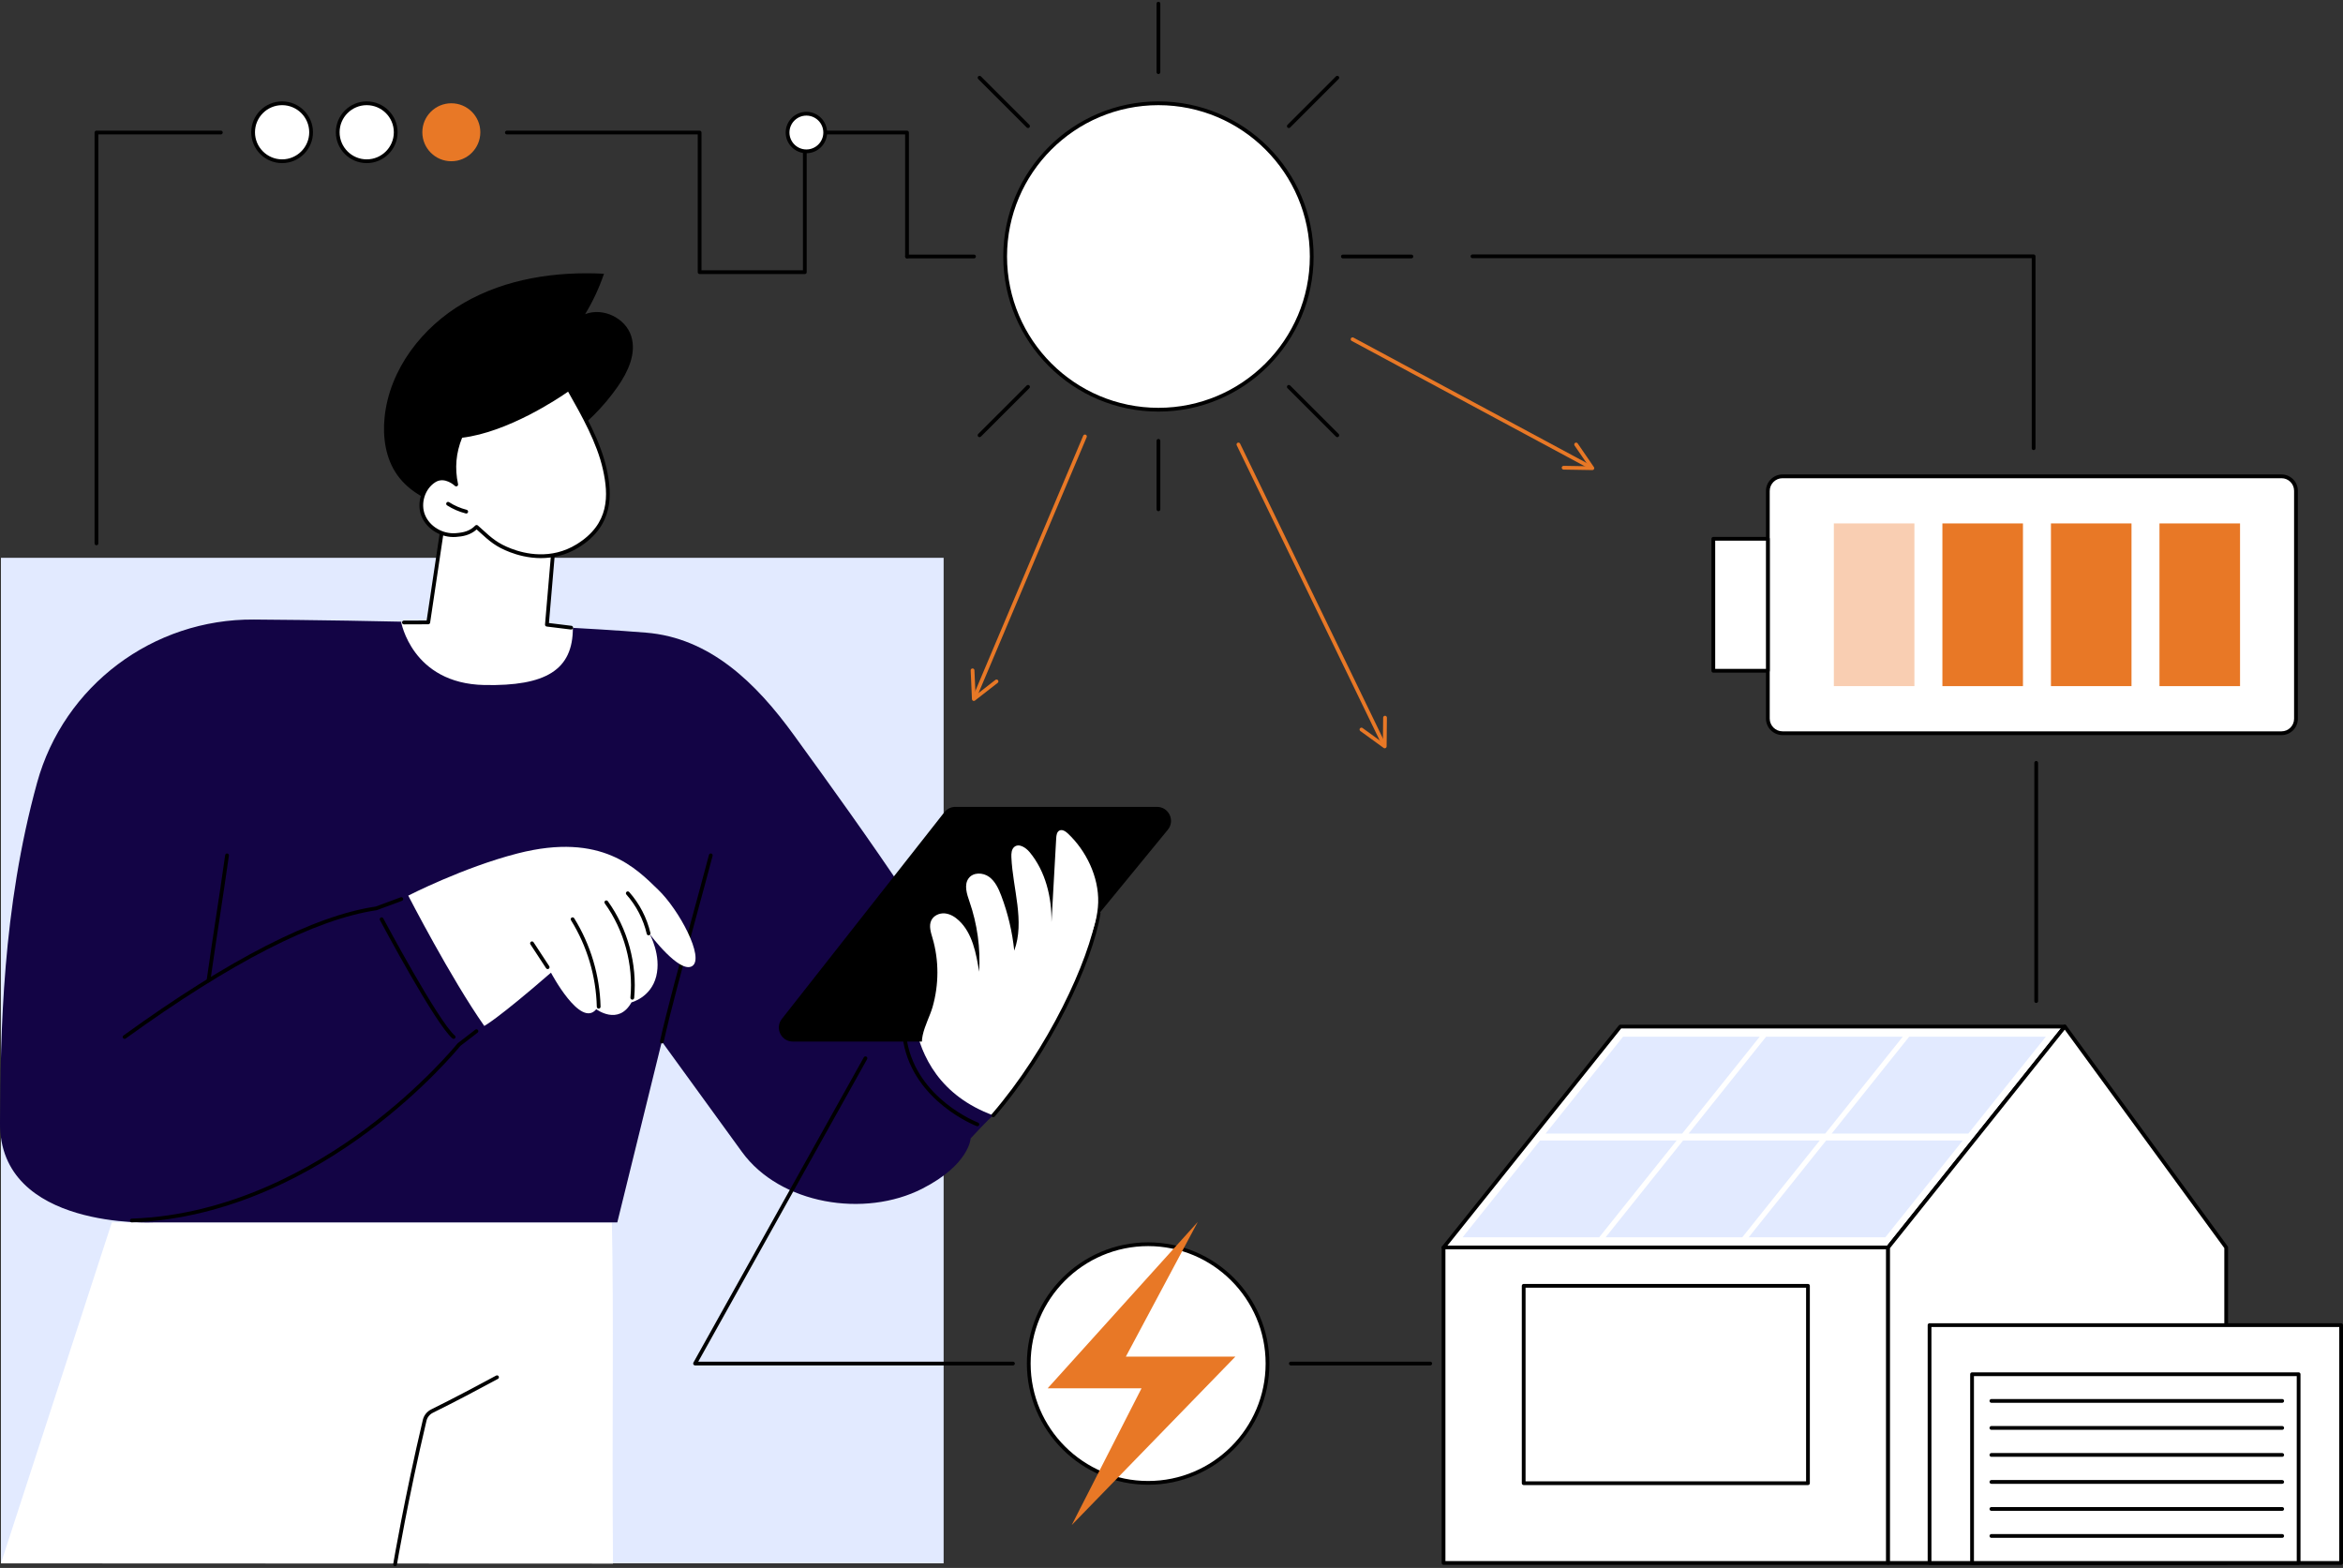
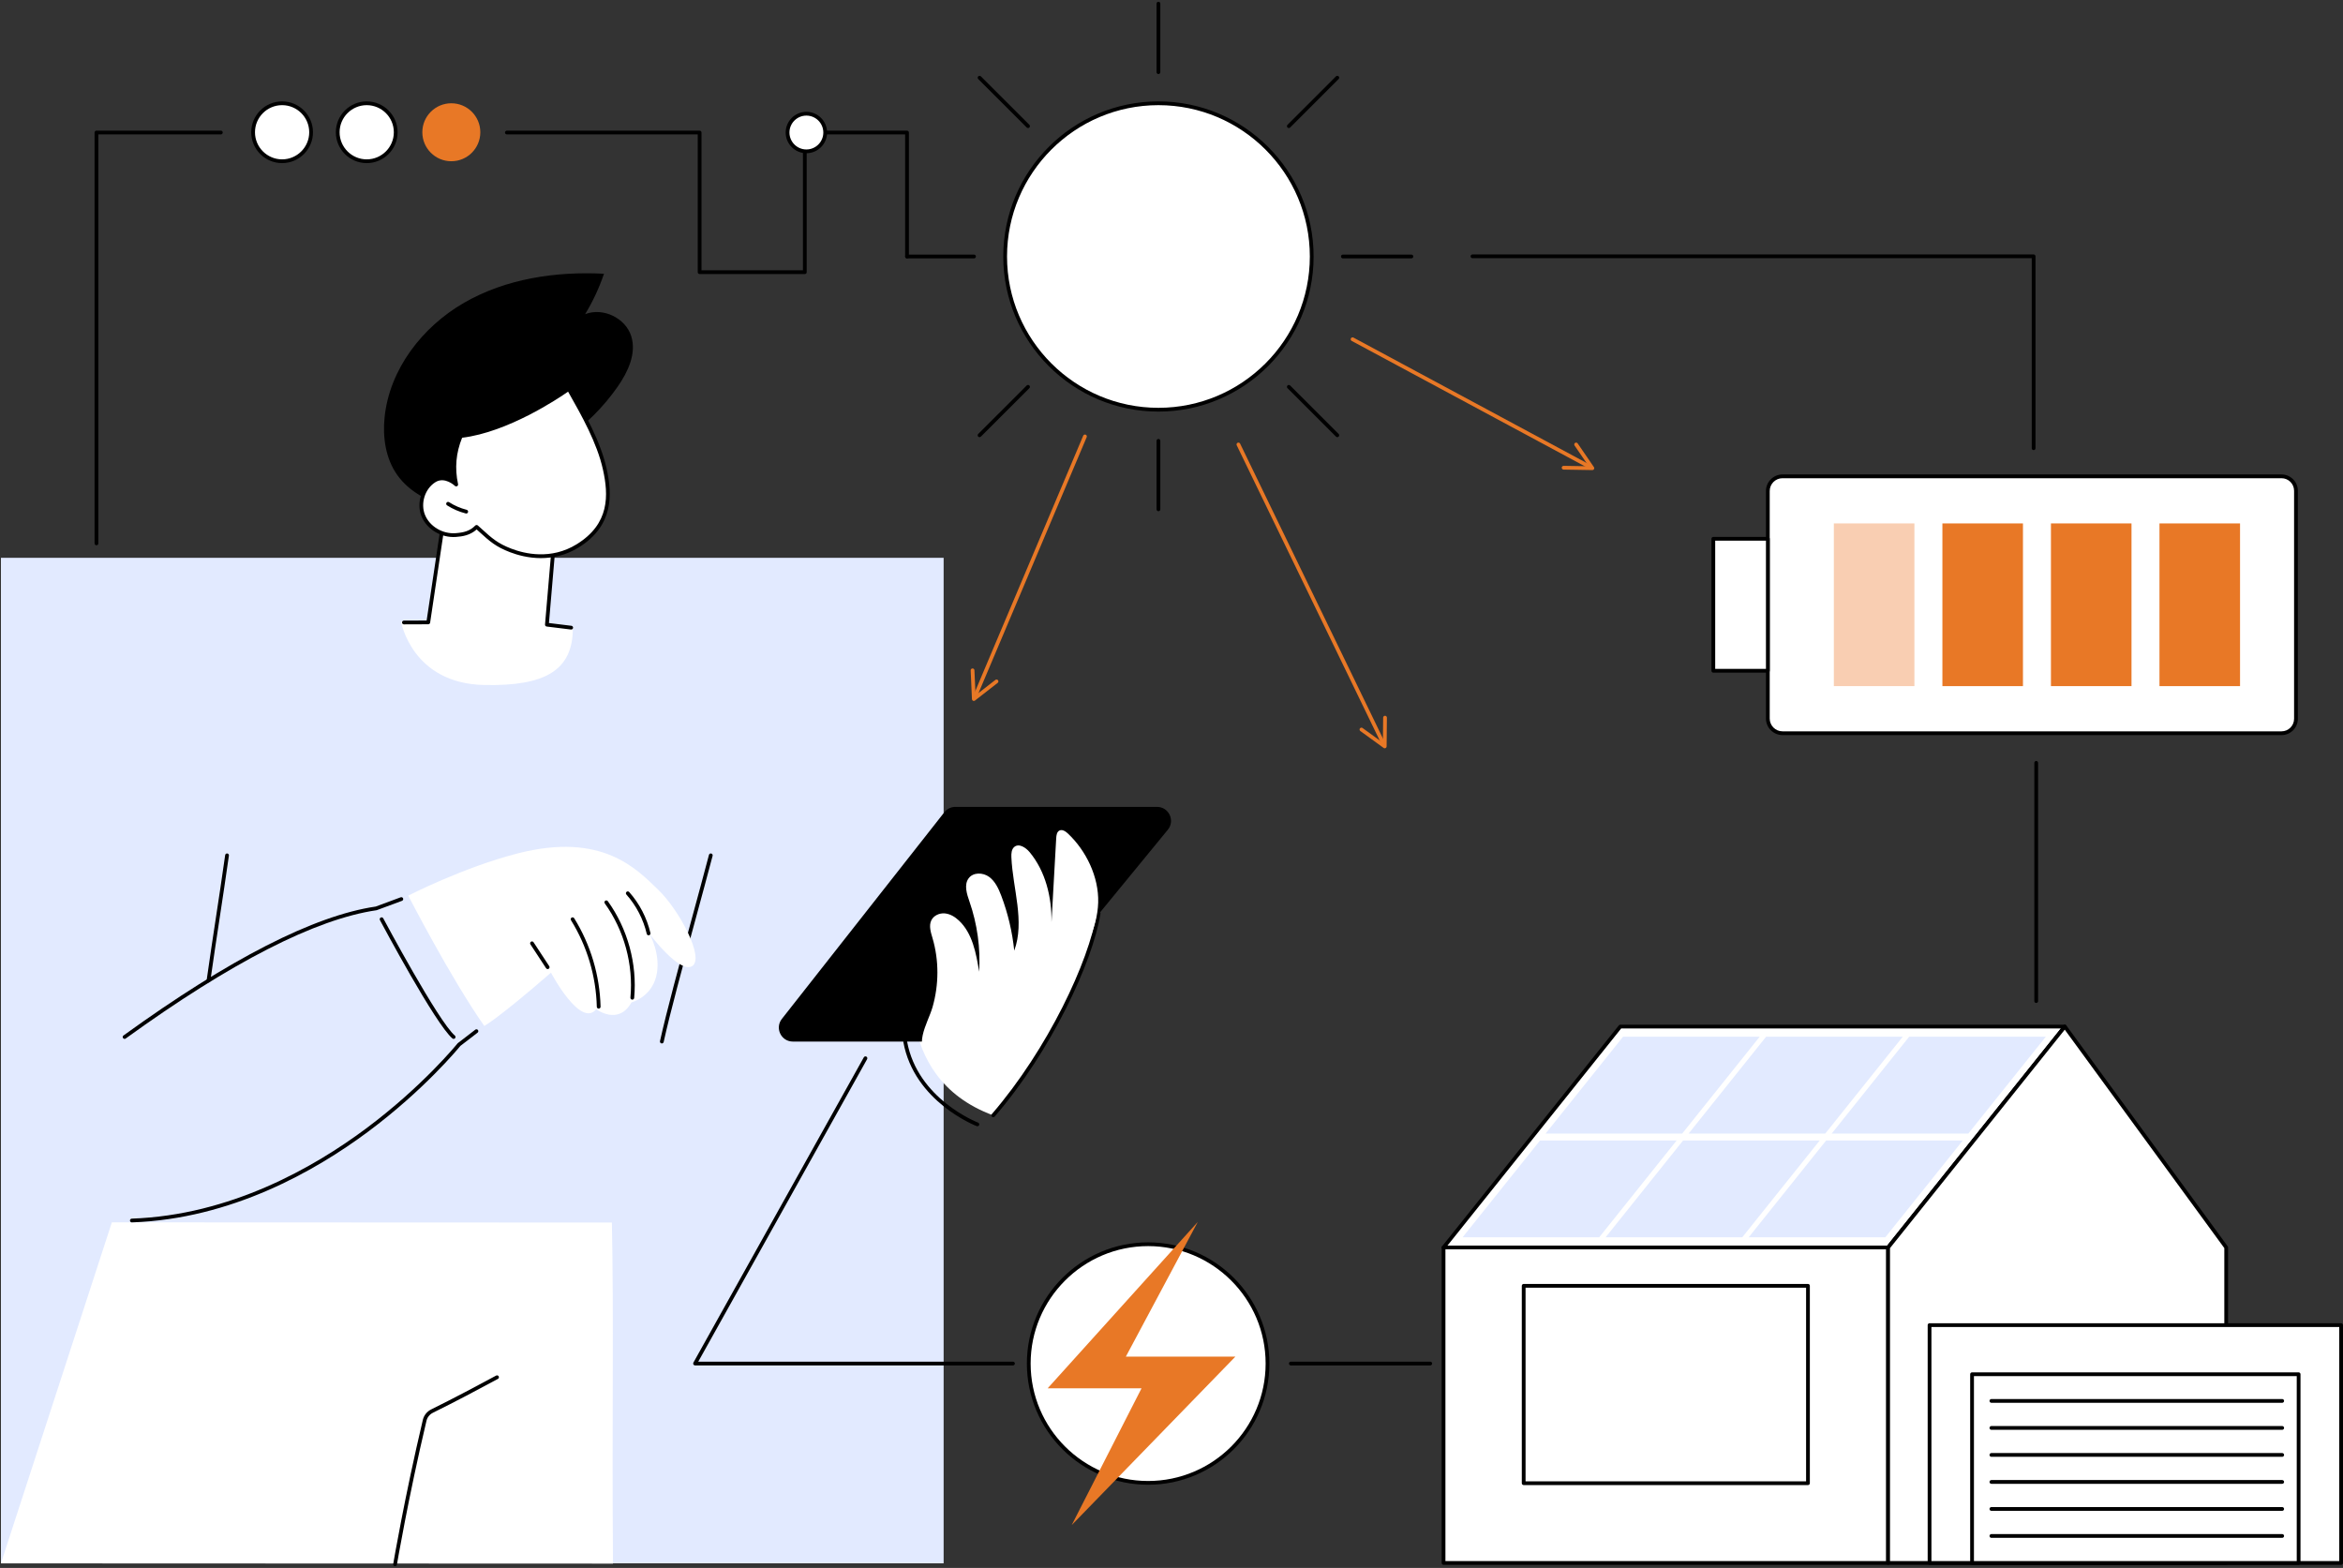
<svg xmlns="http://www.w3.org/2000/svg" fill="none" viewBox="0 0 665 445" height="445" width="665">
  <rect x="0" y="0" width="665" height="445" fill="#333333" stroke="none" />
  <g clip-path="url(#clip0_13003_44309)">
    <path fill="#E2EAFF" d="M267.826 158.314H0.267V443.692H267.826V158.314Z" />
    <path fill="black" d="M27.375 154.757C27.079 154.757 26.842 154.517 26.842 154.223V37.612C26.842 37.316 27.082 37.078 27.375 37.078H62.687C62.983 37.078 63.22 37.318 63.22 37.612C63.22 37.905 62.98 38.145 62.687 38.145H27.909V154.223C27.909 154.519 27.669 154.757 27.375 154.757Z" />
    <path fill="white" d="M80.067 45.761C84.612 45.761 88.297 42.079 88.297 37.536C88.297 32.994 84.612 29.311 80.067 29.311C75.522 29.311 71.838 32.994 71.838 37.536C71.838 42.079 75.522 45.761 80.067 45.761Z" />
    <path fill="black" d="M80.067 46.295C75.236 46.295 71.304 42.365 71.304 37.536C71.304 32.708 75.236 28.778 80.067 28.778C84.898 28.778 88.83 32.706 88.83 37.536C88.83 42.367 84.898 46.295 80.067 46.295ZM80.067 29.845C75.825 29.845 72.371 33.295 72.371 37.536C72.371 41.777 75.823 45.227 80.067 45.227C84.312 45.227 87.763 41.777 87.763 37.536C87.763 33.295 84.312 29.845 80.067 29.845Z" />
    <path fill="white" d="M104.083 45.761C108.628 45.761 112.313 42.079 112.313 37.536C112.313 32.994 108.628 29.311 104.083 29.311C99.538 29.311 95.854 32.994 95.854 37.536C95.854 42.079 99.538 45.761 104.083 45.761Z" />
    <path fill="black" d="M104.083 46.295C99.252 46.295 95.32 42.365 95.32 37.536C95.32 32.708 99.252 28.778 104.083 28.778C108.915 28.778 112.846 32.706 112.846 37.536C112.846 42.367 108.915 46.295 104.083 46.295ZM104.083 29.845C99.841 29.845 96.388 33.295 96.388 37.536C96.388 41.777 99.839 45.227 104.083 45.227C108.328 45.227 111.779 41.777 111.779 37.536C111.779 33.295 108.328 29.845 104.083 29.845Z" />
    <path fill="#E87826" d="M128.097 45.761C132.642 45.761 136.326 42.079 136.326 37.536C136.326 32.994 132.642 29.311 128.097 29.311C123.552 29.311 119.868 32.994 119.868 37.536C119.868 42.079 123.552 45.761 128.097 45.761Z" />
    <path fill="black" d="M228.423 77.778H198.566C198.27 77.778 198.033 77.538 198.033 77.244V38.148H143.859C143.563 38.148 143.326 37.908 143.326 37.614C143.326 37.321 143.566 37.08 143.859 37.08H198.569C198.865 37.08 199.102 37.321 199.102 37.614V76.71H227.892V37.614C227.892 37.318 228.132 37.08 228.425 37.08H257.433C257.729 37.08 257.966 37.321 257.966 37.614V72.797C257.966 73.093 257.726 73.331 257.433 73.331C257.139 73.331 256.899 73.09 256.899 72.797V38.148H228.959V77.244C228.959 77.54 228.719 77.778 228.425 77.778H228.423Z" />
    <path fill="white" d="M228.882 42.94C231.833 42.936 234.222 40.542 234.218 37.593C234.214 34.643 231.818 32.256 228.868 32.26C225.917 32.264 223.528 34.658 223.532 37.608C223.536 40.557 225.932 42.944 228.882 42.94Z" />
    <path fill="black" d="M228.872 43.486C225.632 43.486 222.995 40.851 222.995 37.612C222.995 34.373 225.632 31.738 228.872 31.738C232.112 31.738 234.749 34.373 234.749 37.612C234.749 40.851 232.112 43.486 228.872 43.486ZM228.872 32.808C226.221 32.808 224.065 34.962 224.065 37.612C224.065 40.261 226.221 42.418 228.872 42.418C231.523 42.418 233.679 40.264 233.679 37.612C233.679 34.96 231.523 32.808 228.872 32.808Z" />
    <path fill="#E87826" d="M451.108 132.96C451.023 132.96 450.935 132.941 450.855 132.897L383.641 96.753C383.381 96.613 383.284 96.29 383.422 96.03C383.563 95.771 383.886 95.671 384.145 95.812L451.36 131.956C451.619 132.096 451.716 132.419 451.578 132.679C451.481 132.858 451.297 132.96 451.108 132.96Z" />
    <path fill="#E87826" d="M451.956 133.414C451.942 133.414 451.927 133.414 451.913 133.414L443.78 133.278C443.487 133.273 443.252 133.03 443.256 132.734C443.261 132.438 443.509 132.22 443.8 132.21L450.93 132.332L446.902 126.45C446.734 126.208 446.798 125.875 447.04 125.708C447.283 125.541 447.615 125.604 447.782 125.846L452.369 132.54C452.39 132.567 452.41 132.596 452.427 132.628C452.519 132.797 452.512 133.001 452.41 133.166C452.315 133.319 452.148 133.414 451.968 133.419H451.956V133.414Z" />
    <path fill="#E87826" d="M392.59 211.516C392.391 211.516 392.202 211.405 392.11 211.216L351.014 126.378C350.886 126.113 350.997 125.793 351.262 125.664C351.529 125.536 351.846 125.647 351.975 125.912L393.071 210.75C393.199 211.014 393.088 211.334 392.823 211.463C392.748 211.499 392.668 211.516 392.59 211.516Z" />
    <path fill="#E87826" d="M393.024 212.375C392.93 212.375 392.835 212.351 392.753 212.3C392.728 212.286 392.704 212.269 392.682 212.252L386.1 207.482C385.862 207.309 385.806 206.975 385.981 206.737C386.156 206.499 386.488 206.443 386.726 206.618L392.5 210.801L392.571 203.672C392.573 203.379 392.813 203.144 393.104 203.144H393.109C393.405 203.146 393.64 203.389 393.638 203.682L393.558 211.795C393.558 211.82 393.558 211.846 393.558 211.871C393.546 212.053 393.444 212.218 393.284 212.305C393.204 212.351 393.112 212.373 393.022 212.373L393.024 212.375Z" />
    <path fill="#E87826" d="M276.797 198.068C276.727 198.068 276.657 198.053 276.589 198.024C276.317 197.91 276.191 197.595 276.305 197.323L307.445 123.653C307.559 123.381 307.872 123.255 308.146 123.369C308.417 123.483 308.543 123.799 308.429 124.07L277.29 197.74C277.205 197.944 277.006 198.068 276.797 198.068Z" />
    <path fill="#E87826" d="M276.395 198.941C276.322 198.941 276.247 198.927 276.179 198.895C276.007 198.82 275.888 198.657 275.864 198.471C275.861 198.444 275.859 198.42 275.859 198.393L275.5 190.272C275.488 189.979 275.716 189.729 276.009 189.714C276.303 189.702 276.553 189.93 276.567 190.224L276.882 197.345L282.509 192.966C282.742 192.784 283.077 192.825 283.259 193.058C283.441 193.291 283.397 193.625 283.167 193.807L276.761 198.793C276.742 198.813 276.72 198.83 276.696 198.844C276.606 198.905 276.499 198.936 276.395 198.936V198.941Z" />
    <path fill="white" d="M409.713 354.05H535.877L586.044 291.352H459.88L409.713 354.05Z" />
    <path fill="black" d="M535.877 354.584H409.713C409.507 354.584 409.32 354.467 409.233 354.281C409.146 354.094 409.17 353.875 409.298 353.715L459.465 291.019C459.567 290.893 459.72 290.818 459.882 290.818H586.046C586.252 290.818 586.439 290.934 586.526 291.121C586.614 291.308 586.589 291.526 586.461 291.686L536.294 354.383C536.192 354.509 536.039 354.584 535.877 354.584ZM410.824 353.514H535.62L584.93 291.885H460.134L410.824 353.514Z" />
    <path fill="#E2EAFF" d="M519.877 321.723H558.657L580.647 294.239H541.868L519.877 321.723Z" />
    <path fill="#E2EAFF" d="M496.321 351.163H535.101L557.092 323.679H518.31L496.321 351.163Z" />
    <path fill="#E2EAFF" d="M479.271 321.723H518.053L540.042 294.239H501.262L479.271 321.723Z" />
    <path fill="#E2EAFF" d="M455.716 351.163H494.495L516.486 323.679H477.707L455.716 351.163Z" />
    <path fill="#E2EAFF" d="M438.665 321.723H477.447L499.436 294.239H460.656L438.665 321.723Z" />
    <path fill="#E2EAFF" d="M415.11 351.163H453.892L475.88 323.679H437.101L415.11 351.163Z" />
    <path fill="white" d="M409.716 443.58H535.889V354.05H409.716V443.58Z" />
    <path fill="black" d="M535.887 444.114H409.713C409.417 444.114 409.18 443.874 409.18 443.58V354.05C409.18 353.754 409.42 353.516 409.713 353.516H535.887C536.183 353.516 536.42 353.757 536.42 354.05V443.58C536.42 443.876 536.18 444.114 535.887 444.114ZM410.247 443.047H535.353V354.584H410.247V443.047Z" />
    <path fill="white" d="M432.458 420.949H513.144V364.929H432.458V420.949Z" />
    <path fill="black" d="M513.144 421.482H432.458C432.163 421.482 431.925 421.242 431.925 420.949V364.929C431.925 364.633 432.165 364.396 432.458 364.396H513.144C513.44 364.396 513.677 364.636 513.677 364.929V420.949C513.677 421.245 513.437 421.482 513.144 421.482ZM432.992 420.415H512.61V365.466H432.992V420.415Z" />
    <path fill="white" d="M631.847 443.58H535.887V354.05L586.044 291.352L631.847 354.05V443.58Z" />
    <path fill="black" d="M631.847 444.114H535.887C535.591 444.114 535.353 443.874 535.353 443.58V354.05C535.353 353.929 535.394 353.812 535.469 353.715L585.624 291.019C585.728 290.888 585.884 290.813 586.053 290.818C586.218 290.82 586.373 290.903 586.473 291.036L632.279 353.732C632.347 353.825 632.381 353.934 632.381 354.048V443.578C632.381 443.874 632.141 444.112 631.847 444.112V444.114ZM536.423 443.047H631.316V354.225L586.027 292.232L536.425 354.237V443.047H536.423Z" />
    <path fill="white" d="M547.655 443.58H664.466V376.085H547.655V443.58Z" />
    <path fill="black" d="M664.466 444.114H547.655C547.359 444.114 547.121 443.874 547.121 443.58V376.085C547.121 375.789 547.361 375.551 547.655 375.551H664.466C664.762 375.551 665 375.792 665 376.085V443.58C665 443.876 664.76 444.114 664.466 444.114ZM548.188 443.047H663.933V376.621H548.188V443.047Z" />
    <path fill="white" d="M559.716 443.58H652.405V390.026H559.716V443.58Z" />
    <path fill="black" d="M652.405 444.114H559.716C559.42 444.114 559.183 443.874 559.183 443.58V390.026C559.183 389.73 559.423 389.492 559.716 389.492H652.405C652.701 389.492 652.938 389.733 652.938 390.026V443.58C652.938 443.876 652.698 444.114 652.405 444.114ZM560.252 443.047H651.871V390.56H560.252V443.047Z" />
    <path fill="black" d="M647.741 398.13H565.205C564.909 398.13 564.671 397.89 564.671 397.596C564.671 397.303 564.912 397.062 565.205 397.062H647.741C648.037 397.062 648.275 397.303 648.275 397.596C648.275 397.89 648.034 398.13 647.741 398.13Z" />
    <path fill="black" d="M647.741 405.797H565.205C564.909 405.797 564.671 405.557 564.671 405.263C564.671 404.969 564.912 404.729 565.205 404.729H647.741C648.037 404.729 648.275 404.969 648.275 405.263C648.275 405.557 648.034 405.797 647.741 405.797Z" />
    <path fill="black" d="M647.741 413.461H565.205C564.909 413.461 564.671 413.221 564.671 412.927C564.671 412.634 564.912 412.394 565.205 412.394H647.741C648.037 412.394 648.275 412.634 648.275 412.927C648.275 413.221 648.034 413.461 647.741 413.461Z" />
    <path fill="black" d="M647.741 421.126H565.205C564.909 421.126 564.671 420.885 564.671 420.592C564.671 420.298 564.912 420.058 565.205 420.058H647.741C648.037 420.058 648.275 420.298 648.275 420.592C648.275 420.885 648.034 421.126 647.741 421.126Z" />
    <path fill="black" d="M647.741 428.793H565.205C564.909 428.793 564.671 428.552 564.671 428.259C564.671 427.965 564.912 427.725 565.205 427.725H647.741C648.037 427.725 648.275 427.965 648.275 428.259C648.275 428.552 648.034 428.793 647.741 428.793Z" />
    <path fill="black" d="M647.741 436.457H565.205C564.909 436.457 564.671 436.217 564.671 435.923C564.671 435.63 564.912 435.389 565.205 435.389H647.741C648.037 435.389 648.275 435.63 648.275 435.923C648.275 436.217 648.034 436.457 647.741 436.457Z" />
    <path fill="white" d="M328.793 116.277C352.821 116.277 372.299 96.809 372.299 72.794C372.299 48.779 352.821 29.311 328.793 29.311C304.765 29.311 285.286 48.779 285.286 72.794C285.286 96.809 304.765 116.277 328.793 116.277Z" />
    <path fill="black" d="M328.793 116.813C304.51 116.813 284.752 97.066 284.752 72.797C284.752 48.527 304.51 28.778 328.793 28.778C353.076 28.778 372.833 48.525 372.833 72.797C372.833 97.069 353.076 116.813 328.793 116.813ZM328.793 29.845C305.099 29.845 285.82 49.112 285.82 72.794C285.82 96.477 305.097 115.743 328.793 115.743C352.489 115.743 371.763 96.477 371.763 72.794C371.763 49.112 352.486 29.845 328.793 29.845Z" />
    <path fill="black" d="M328.793 21.016C328.497 21.016 328.259 20.776 328.259 20.482V1.034C328.259 0.738 328.499 0.5 328.793 0.5C329.086 0.5 329.326 0.74 329.326 1.034V20.482C329.326 20.778 329.086 21.016 328.793 21.016Z" />
    <path fill="black" d="M328.793 145.089C328.497 145.089 328.259 144.849 328.259 144.555V125.106C328.259 124.81 328.499 124.573 328.793 124.573C329.086 124.573 329.326 124.813 329.326 125.106V144.555C329.326 144.851 329.086 145.089 328.793 145.089Z" />
    <path fill="black" d="M291.784 36.338C291.648 36.338 291.51 36.287 291.405 36.183L277.646 22.431C277.438 22.222 277.438 21.885 277.646 21.676C277.855 21.468 278.192 21.468 278.4 21.676L292.16 35.428C292.368 35.637 292.368 35.974 292.16 36.183C292.055 36.287 291.92 36.34 291.781 36.34L291.784 36.338Z" />
    <path fill="black" d="M379.561 124.073C379.425 124.073 379.287 124.019 379.183 123.917L365.424 110.166C365.215 109.957 365.215 109.62 365.424 109.411C365.632 109.202 365.969 109.202 366.178 109.411L379.937 123.163C380.146 123.372 380.146 123.709 379.937 123.917C379.833 124.022 379.697 124.075 379.559 124.075L379.561 124.073Z" />
    <path fill="black" d="M276.455 73.328H257.431C257.135 73.328 256.897 73.088 256.897 72.794C256.897 72.501 257.137 72.261 257.431 72.261H276.455C276.751 72.261 276.989 72.501 276.989 72.794C276.989 73.088 276.749 73.328 276.455 73.328Z" />
    <path fill="black" d="M400.592 73.328H381.133C380.837 73.328 380.599 73.088 380.599 72.794C380.599 72.501 380.839 72.261 381.133 72.261H400.592C400.888 72.261 401.125 72.501 401.125 72.794C401.125 73.088 400.885 73.328 400.592 73.328Z" />
    <path fill="black" d="M278.025 124.073C277.889 124.073 277.75 124.019 277.646 123.915C277.438 123.706 277.438 123.369 277.646 123.16L291.405 109.409C291.614 109.2 291.951 109.2 292.16 109.409C292.368 109.617 292.368 109.954 292.16 110.163L278.4 123.915C278.296 124.019 278.16 124.07 278.022 124.07L278.025 124.073Z" />
    <path fill="black" d="M365.802 36.338C365.666 36.338 365.528 36.287 365.424 36.18C365.215 35.971 365.215 35.634 365.424 35.426L379.183 21.674C379.391 21.465 379.728 21.465 379.937 21.674C380.146 21.882 380.146 22.22 379.937 22.428L366.178 36.18C366.074 36.285 365.938 36.335 365.799 36.335L365.802 36.338Z" />
    <path fill="white" d="M173.98 443.77C173.667 403.152 174.237 373.358 173.667 346.975L31.75 346.915C31.75 346.915 17.826 389.711 0.262 443.704L173.98 443.77Z" />
    <path fill="black" d="M112.13 444.5C112.101 444.5 112.069 444.5 112.04 444.493C111.749 444.444 111.553 444.168 111.604 443.877C111.635 443.69 114.837 424.835 120.013 402.98C120.318 401.687 121.184 400.605 122.389 400.008C129.108 396.681 134.941 393.569 140.818 390.407C141.077 390.267 141.402 390.364 141.54 390.626C141.681 390.885 141.582 391.21 141.322 391.349C135.436 394.515 129.593 397.633 122.86 400.966C121.941 401.422 121.281 402.245 121.048 403.227C115.88 425.049 112.685 443.869 112.654 444.056C112.61 444.318 112.385 444.502 112.128 444.502L112.13 444.5Z" />
-     <path fill="#130445" d="M254.583 273.308L258.131 255.261C246.606 237.994 235.289 222.362 225.314 208.605C214.596 193.824 201.494 181.004 183.289 179.548C150.636 176.94 105.259 176.084 72.068 175.834C43.451 175.618 18.125 194.567 10.526 222.143C0.609 258.129 0.189 293.028 -0 318.647C-0.223 349.154 43.691 346.939 43.691 346.939H175.203L187.844 295.607L210.587 326.93C221.409 341.834 245.384 345.731 261.789 337.346C275.153 330.513 275.49 323.094 275.49 323.094C275.49 323.094 280.486 317.659 281.903 316.553C269.878 287.525 254.583 273.308 254.583 273.308Z" />
    <path fill="white" d="M311.808 259.221L271.925 276.641C267.341 269.261 262.72 262.135 258.131 255.261L259.832 271.879C259.832 271.879 251.823 305.499 281.903 316.553C296.249 300.535 309.249 275.38 311.808 259.223V259.221Z" />
    <path fill="black" d="M281.903 317.087C281.779 317.087 281.655 317.043 281.554 316.956C281.33 316.764 281.306 316.427 281.498 316.203C297.401 297.776 309.128 272.718 311.279 259.138C311.325 258.847 311.599 258.648 311.89 258.695C312.181 258.741 312.38 259.015 312.334 259.306C310.161 273.033 298.335 298.329 282.308 316.902C282.201 317.023 282.053 317.087 281.903 317.087Z" />
    <path fill="black" d="M37.421 346.932C37.135 346.932 36.897 346.703 36.888 346.415C36.878 346.119 37.108 345.871 37.402 345.862C65.291 344.896 88.946 331.428 103.877 320.299C120.066 308.233 129.765 296.252 129.862 296.134C129.889 296.1 129.918 296.071 129.952 296.044L134.9 292.235C135.133 292.055 135.47 292.099 135.649 292.332C135.829 292.565 135.785 292.902 135.552 293.081L130.653 296.854C129.942 297.723 120.275 309.41 104.515 321.155C89.46 332.374 65.604 345.954 37.438 346.929C37.431 346.929 37.426 346.929 37.419 346.929L37.421 346.932Z" />
    <path fill="black" d="M35.362 294.85C35.197 294.85 35.032 294.773 34.928 294.629C34.755 294.389 34.809 294.057 35.047 293.885C65.07 272.177 89.152 259.866 106.632 257.292L113.724 254.665C114 254.563 114.308 254.703 114.41 254.98C114.512 255.257 114.371 255.565 114.095 255.667L106.95 258.314C106.916 258.326 106.879 258.335 106.84 258.34C89.53 260.871 65.585 273.121 35.67 294.748C35.575 294.816 35.466 294.85 35.357 294.85H35.362Z" />
    <path fill="black" d="M59.177 278.818C59.153 278.818 59.126 278.818 59.102 278.813C58.811 278.772 58.607 278.502 58.648 278.209C59.553 271.808 60.431 266.029 61.28 260.439C62.129 254.851 63.009 249.072 63.911 242.679C63.953 242.388 64.227 242.182 64.515 242.225C64.806 242.267 65.01 242.536 64.969 242.829C64.064 249.23 63.186 255.012 62.335 260.602C61.486 266.189 60.608 271.966 59.703 278.359C59.665 278.626 59.437 278.818 59.175 278.818H59.177Z" />
    <path fill="black" d="M187.846 296.141C187.807 296.141 187.768 296.136 187.73 296.129C187.441 296.066 187.259 295.779 187.322 295.493C189.161 287.147 192.823 273.679 196.366 260.655C198.132 254.17 199.798 248.043 201.222 242.618C201.297 242.332 201.588 242.162 201.874 242.237C202.161 242.313 202.33 242.604 202.255 242.89C200.829 248.32 199.163 254.449 197.397 260.936C193.858 273.948 190.196 287.404 188.365 295.724C188.309 295.974 188.088 296.143 187.844 296.143L187.846 296.141Z" />
    <path fill="black" d="M128.754 294.85C128.633 294.85 128.509 294.809 128.409 294.724C123.583 290.641 108.475 262.341 107.835 261.138C107.697 260.878 107.794 260.553 108.056 260.415C108.317 260.276 108.64 260.373 108.778 260.635C108.934 260.929 124.429 289.956 129.101 293.909C129.326 294.098 129.355 294.435 129.164 294.661C129.057 294.785 128.907 294.85 128.756 294.85H128.754Z" />
    <path fill="black" d="M277.404 319.641C277.341 319.641 277.278 319.629 277.217 319.607C277.04 319.542 259.451 312.758 256.385 295.704C256.332 295.413 256.526 295.136 256.817 295.083C257.106 295.03 257.385 295.224 257.438 295.515C260.397 311.977 277.421 318.542 277.593 318.605C277.869 318.71 278.01 319.018 277.906 319.294C277.826 319.508 277.622 319.641 277.406 319.641H277.404Z" />
    <path fill="white" d="M115.873 254.191C115.873 254.191 127.949 277.663 137.451 291.179C137.451 291.179 141.317 289.146 156.379 276.052C156.379 276.052 164.756 291.941 169.233 286.426C169.233 286.426 175.51 291.177 179.231 284.483C179.231 284.483 184.737 283.114 186.248 277.114C187.759 271.117 184.414 265.126 184.414 265.126C184.414 265.126 192.91 276.462 196.468 274.181C200.029 271.9 192.813 258.275 186.771 252.474C180.73 246.673 170.956 236.043 146.915 242.211C131.461 246.175 115.87 254.191 115.87 254.191H115.873Z" />
    <path fill="black" d="M169.922 286.261C169.634 286.261 169.396 286.031 169.389 285.74C169.173 277.051 166.638 268.555 162.061 261.167C161.906 260.917 161.984 260.587 162.234 260.432C162.483 260.276 162.813 260.354 162.969 260.604C167.645 268.154 170.233 276.835 170.456 285.713C170.463 286.009 170.23 286.254 169.934 286.261C169.929 286.261 169.925 286.261 169.92 286.261H169.922Z" />
    <path fill="black" d="M179.464 283.711C179.447 283.711 179.43 283.711 179.413 283.711C179.119 283.685 178.904 283.425 178.93 283.129C179.799 273.769 177.148 264.025 171.654 256.394C171.482 256.154 171.535 255.822 171.775 255.65C172.015 255.477 172.348 255.531 172.52 255.771C178.164 263.608 180.888 273.616 179.993 283.229C179.966 283.505 179.733 283.714 179.461 283.714L179.464 283.711Z" />
    <path fill="black" d="M184.087 265.456C183.844 265.456 183.626 265.291 183.567 265.044C182.602 260.912 180.601 257.05 177.781 253.876C177.584 253.655 177.603 253.318 177.824 253.121C178.045 252.925 178.382 252.944 178.578 253.165C181.516 256.472 183.599 260.495 184.606 264.799C184.673 265.085 184.494 265.374 184.208 265.442C184.167 265.452 184.125 265.456 184.087 265.456Z" />
    <path fill="black" d="M155.44 275.038C155.266 275.038 155.096 274.953 154.994 274.797L150.546 268.014C150.383 267.766 150.454 267.436 150.699 267.274C150.946 267.111 151.276 267.181 151.438 267.427L155.886 274.21C156.049 274.458 155.979 274.788 155.734 274.95C155.644 275.008 155.542 275.038 155.44 275.038Z" />
    <path fill="black" d="M328.383 229H271.163C269.943 229 268.791 229.56 268.037 230.519L221.908 289.18C219.859 291.788 221.717 295.61 225.035 295.61H280.275C281.466 295.61 282.596 295.076 283.351 294.154L331.458 235.492C333.585 232.899 331.739 229 328.383 229Z" />
    <path fill="white" d="M303.083 236.548C302.411 235.917 301.453 235.298 300.651 235.74C299.952 236.126 299.824 237.077 299.777 237.887C299.331 245.831 298.887 253.772 298.441 261.713C298.536 254.611 296.731 247.262 292.232 241.849C291.124 240.517 289.169 239.263 287.859 240.386C287.071 241.063 287.01 242.264 287.056 243.317C287.442 252.233 290.932 261.448 287.866 269.804C287.321 264.493 286.084 259.255 284.202 254.271C283.43 252.231 282.475 250.132 280.731 248.863C278.987 247.594 276.241 247.519 274.937 249.254C273.552 251.096 274.408 253.723 275.169 255.912C277.377 262.259 278.313 269.062 277.903 275.785C277.056 270.532 276.001 264.869 272.169 261.266C271.046 260.211 269.661 259.362 268.141 259.233C266.62 259.105 264.971 259.837 264.313 261.244C263.591 262.792 264.187 264.61 264.672 266.252C266.54 272.585 266.496 279.468 264.685 285.81C263.324 290.563 258.568 297.291 264.731 301.003C266.846 302.277 268.388 302.051 270.818 301.695C277.682 300.688 283.651 296.449 289.016 291.958C294.495 287.37 299.697 282.333 303.694 276.357C307.691 270.379 311.492 263.38 311.693 256.142C311.895 248.905 308.303 241.444 303.083 236.55V236.548Z" />
    <path fill="white" d="M162.588 178.197L154.829 177.244L157.553 150.026C157.553 150.026 151.904 118.036 126.845 141.265L121.599 176.343L113.838 176.445C113.838 176.445 116.872 193.999 137.456 194.416C154.941 194.771 162.627 190.129 162.591 178.195L162.588 178.197Z" />
    <path fill="black" d="M162.117 178.673C162.096 178.673 162.074 178.673 162.052 178.668L155.161 177.821C154.875 177.785 154.669 177.532 154.693 177.246L157.012 150.053C156.813 149.026 154.247 136.556 146.229 133.86C141.092 132.135 134.737 134.714 127.342 141.529L122.079 176.719C122.04 176.981 121.817 177.173 121.553 177.176L114.638 177.202C114.345 177.202 114.104 176.965 114.104 176.671C114.104 176.375 114.342 176.135 114.636 176.135L121.092 176.11L126.316 141.187C126.333 141.068 126.392 140.957 126.481 140.874C134.245 133.678 141.004 130.975 146.573 132.851C155.496 135.852 157.977 149.361 158.079 149.934C158.086 149.98 158.089 150.026 158.086 150.072L155.804 176.824L162.183 177.607C162.476 177.644 162.685 177.911 162.649 178.202C162.615 178.474 162.384 178.67 162.12 178.67L162.117 178.673Z" />
    <path fill="black" d="M175.275 109.792C178.22 105.58 180.689 100.347 179.168 95.438C177.562 90.256 171.135 87.175 166.081 89.164C168.271 85.547 170.068 81.691 171.431 77.688C157.742 76.984 143.595 79.086 131.72 85.925C119.845 92.765 110.549 104.811 109.157 118.432C108.577 124.097 109.44 130.112 112.724 134.77C116.173 139.661 121.875 142.514 127.653 144.094C135.174 146.151 143.512 146.285 150.485 142.798C155.193 140.447 159.083 136.245 160.839 131.266C161.286 130.002 161.591 128.685 161.727 127.351C161.824 126.387 161.375 124.599 161.766 123.757C162.229 122.758 164.135 121.794 164.982 121.079C166.187 120.057 167.351 118.99 168.472 117.876C170.975 115.392 173.255 112.682 175.275 109.792Z" />
    <path fill="black" d="M162.632 109.974C162.491 109.974 162.353 109.918 162.246 109.811C162.042 109.598 162.047 109.261 162.26 109.057C165.2 106.225 167.407 102.676 168.644 98.791C168.734 98.51 169.035 98.357 169.316 98.445C169.597 98.534 169.753 98.835 169.663 99.117C168.372 103.171 166.068 106.873 163.003 109.828C162.898 109.928 162.765 109.979 162.632 109.979V109.974Z" />
    <path fill="white" d="M135.273 149.538C138.877 152.768 140.451 154.507 144.975 156.232C150.158 158.21 157.223 159.057 163.912 154.946C173.893 148.813 173.162 139.974 171.651 133.159C169.9 125.262 165.399 117.42 161.411 110.379C161.411 110.379 145.341 122.12 130.784 123.745C128.831 128.406 128.514 132.992 129.481 137.514C129.481 137.514 126.323 134.518 123.321 136.381C120.076 138.395 118.683 142.864 120.146 146.389C121.608 149.914 125.559 152.149 129.37 151.858C131.521 151.695 133.503 151.322 135.271 149.538H135.273Z" />
    <path fill="black" d="M153.534 158.399C149.957 158.399 146.852 157.521 144.786 156.732C140.692 155.17 138.96 153.598 136.091 150.994C135.831 150.759 135.564 150.516 135.283 150.264C133.391 151.953 131.271 152.249 129.413 152.389C125.283 152.702 121.182 150.264 119.656 146.593C118.097 142.837 119.615 138.053 123.042 135.927C125.222 134.573 127.422 135.464 128.71 136.267C128.033 131.939 128.565 127.664 130.294 123.537C130.369 123.357 130.534 123.233 130.728 123.211C144.98 121.62 160.941 110.061 161.101 109.945C161.225 109.855 161.38 109.821 161.528 109.855C161.676 109.887 161.805 109.981 161.88 110.115L162.151 110.595C166.039 117.461 170.446 125.245 172.175 133.042C173.762 140.193 174.288 149.196 164.194 155.4C160.534 157.649 156.833 158.397 153.534 158.397V158.399ZM135.273 149.005C135.399 149.005 135.528 149.051 135.63 149.141C136.047 149.514 136.437 149.868 136.808 150.203C139.586 152.722 141.262 154.243 145.166 155.733C148.955 157.179 156.393 158.94 163.636 154.49C173.1 148.675 172.736 140.501 171.133 133.275C169.44 125.647 165.086 117.949 161.239 111.155C158.445 113.104 144.187 122.656 131.16 124.238C129.411 128.554 129.035 132.865 130.005 137.4C130.054 137.628 129.95 137.863 129.746 137.977C129.542 138.091 129.287 138.06 129.118 137.9C129.001 137.788 126.217 135.212 123.605 136.832C120.604 138.693 119.275 142.888 120.643 146.181C121.997 149.439 125.652 151.603 129.333 151.322C131.616 151.149 133.343 150.727 134.895 149.158C134.999 149.053 135.137 149 135.273 149V149.005Z" />
    <path fill="black" d="M132.326 145.741C132.283 145.741 132.239 145.737 132.195 145.724C130.311 145.244 128.526 144.472 126.886 143.427C126.636 143.269 126.564 142.939 126.724 142.689C126.884 142.439 127.214 142.369 127.461 142.527C129.004 143.512 130.684 144.237 132.457 144.691C132.743 144.764 132.916 145.055 132.843 145.341C132.782 145.584 132.564 145.744 132.326 145.744V145.741Z" />
    <path fill="white" d="M651.653 139.285V203.995C651.653 206.259 649.817 208.095 647.554 208.095H505.919C503.62 208.095 501.752 206.227 501.752 203.927V139.356C501.752 137.055 503.62 135.187 505.919 135.187H647.557C649.82 135.187 651.656 137.024 651.656 139.288L651.653 139.285Z" />
    <path fill="black" d="M647.554 208.629H505.922C503.329 208.629 501.221 206.518 501.221 203.927V139.356C501.221 136.762 503.331 134.654 505.922 134.654H647.554C650.108 134.654 652.187 136.733 652.187 139.288V203.998C652.187 206.552 650.108 208.632 647.554 208.632V208.629ZM505.922 135.721C503.918 135.721 502.288 137.351 502.288 139.356V203.927C502.288 205.931 503.918 207.562 505.922 207.562H647.554C649.519 207.562 651.117 205.963 651.117 203.998V139.288C651.117 137.322 649.519 135.723 647.554 135.723H505.922V135.721Z" />
    <path fill="white" d="M501.754 190.372V152.906H486.28V190.372H501.754Z" />
    <path fill="black" d="M501.755 190.908H486.281C485.985 190.908 485.747 190.668 485.747 190.374V152.908C485.747 152.612 485.987 152.375 486.281 152.375H501.755C502.051 152.375 502.288 152.615 502.288 152.908V190.374C502.288 190.67 502.048 190.908 501.755 190.908ZM486.814 189.841H501.221V153.442H486.814V189.841Z" />
    <path fill="#F9CEB2" d="M543.357 148.551H520.493V194.729H543.357V148.551Z" />
    <path fill="#E87826" d="M574.165 194.732V148.553H551.3V194.732H574.165Z" />
    <path fill="#E87826" d="M604.972 194.729V148.551H582.108V194.729H604.972Z" />
    <path fill="#E87826" d="M635.777 194.732V148.553H612.913V194.732H635.777Z" />
    <path fill="black" d="M577.191 127.744C576.895 127.744 576.658 127.503 576.658 127.21V73.282H417.926C417.63 73.282 417.392 73.042 417.392 72.748C417.392 72.455 417.632 72.215 417.926 72.215H577.191C577.487 72.215 577.725 72.455 577.725 72.748V127.21C577.725 127.506 577.485 127.744 577.191 127.744Z" />
    <path fill="black" d="M577.924 284.655C577.628 284.655 577.39 284.415 577.39 284.121V216.505C577.39 216.209 577.63 215.971 577.924 215.971C578.217 215.971 578.457 216.211 578.457 216.505V284.121C578.457 284.417 578.217 284.655 577.924 284.655Z" />
    <path fill="white" d="M325.868 420.856C344.581 420.856 359.751 405.694 359.751 386.991C359.751 368.288 344.581 353.126 325.868 353.126C307.155 353.126 291.985 368.288 291.985 386.991C291.985 405.694 307.155 420.856 325.868 420.856Z" />
    <path fill="black" d="M325.868 421.39C306.892 421.39 291.452 405.959 291.452 386.991C291.452 368.023 306.892 352.592 325.868 352.592C344.844 352.592 360.284 368.023 360.284 386.991C360.284 405.959 344.844 421.39 325.868 421.39ZM325.868 353.66C307.479 353.66 292.519 368.612 292.519 386.991C292.519 405.37 307.479 420.323 325.868 420.323C344.257 420.323 359.217 405.37 359.217 386.991C359.217 368.612 344.257 353.66 325.868 353.66Z" />
    <path fill="#E87826" d="M339.957 346.803L297.345 394.025H323.991L304.175 432.84L350.636 385.021H319.547L339.957 346.803Z" />
    <path fill="black" d="M405.94 387.525H366.367C366.071 387.525 365.833 387.285 365.833 386.991C365.833 386.698 366.074 386.457 366.367 386.457H405.94C406.236 386.457 406.473 386.698 406.473 386.991C406.473 387.285 406.233 387.525 405.94 387.525Z" />
    <path fill="black" d="M287.506 387.525H197.269C197.08 387.525 196.905 387.425 196.808 387.26C196.711 387.098 196.711 386.894 196.803 386.729L245.17 300.084C245.314 299.826 245.639 299.734 245.898 299.877C246.155 300.021 246.247 300.346 246.104 300.605L198.181 386.455H287.508C287.804 386.455 288.042 386.695 288.042 386.989C288.042 387.282 287.801 387.522 287.508 387.522L287.506 387.525Z" />
  </g>
  <defs>
    <clipPath id="clip0_13003_44309">
      <rect transform="translate(0 0.5)" fill="white" height="444" width="665" />
    </clipPath>
  </defs>
</svg>